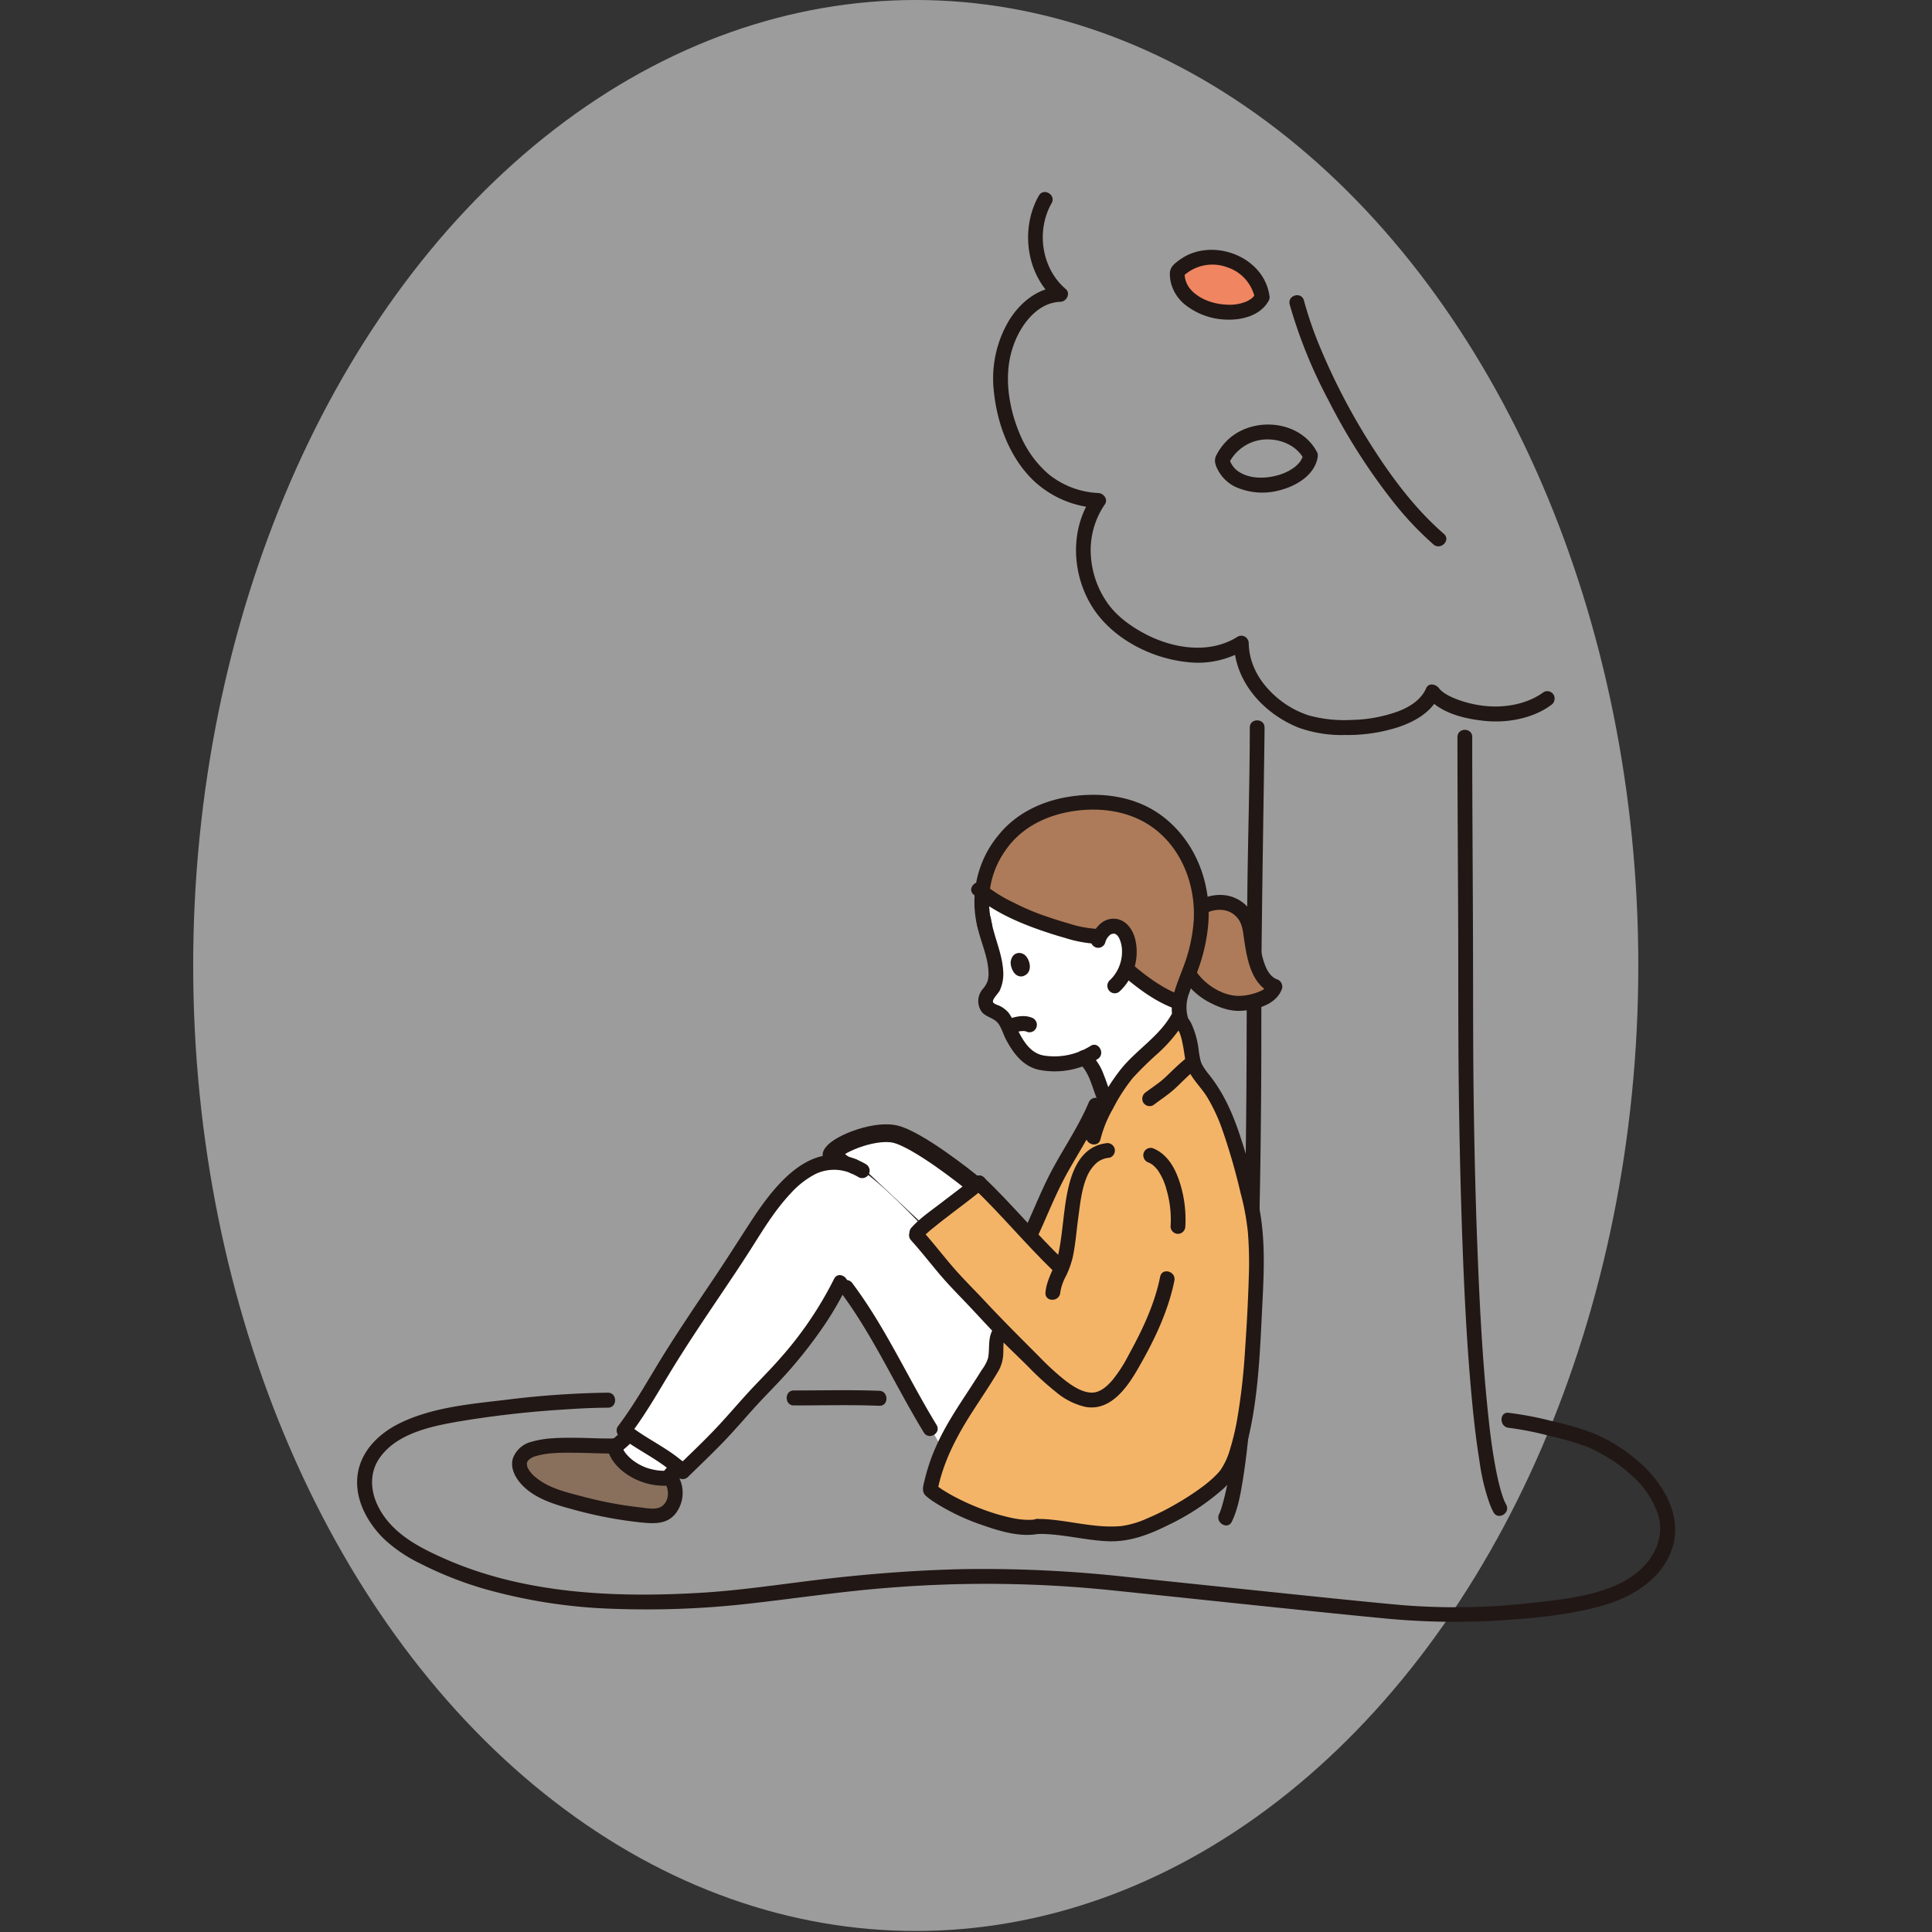
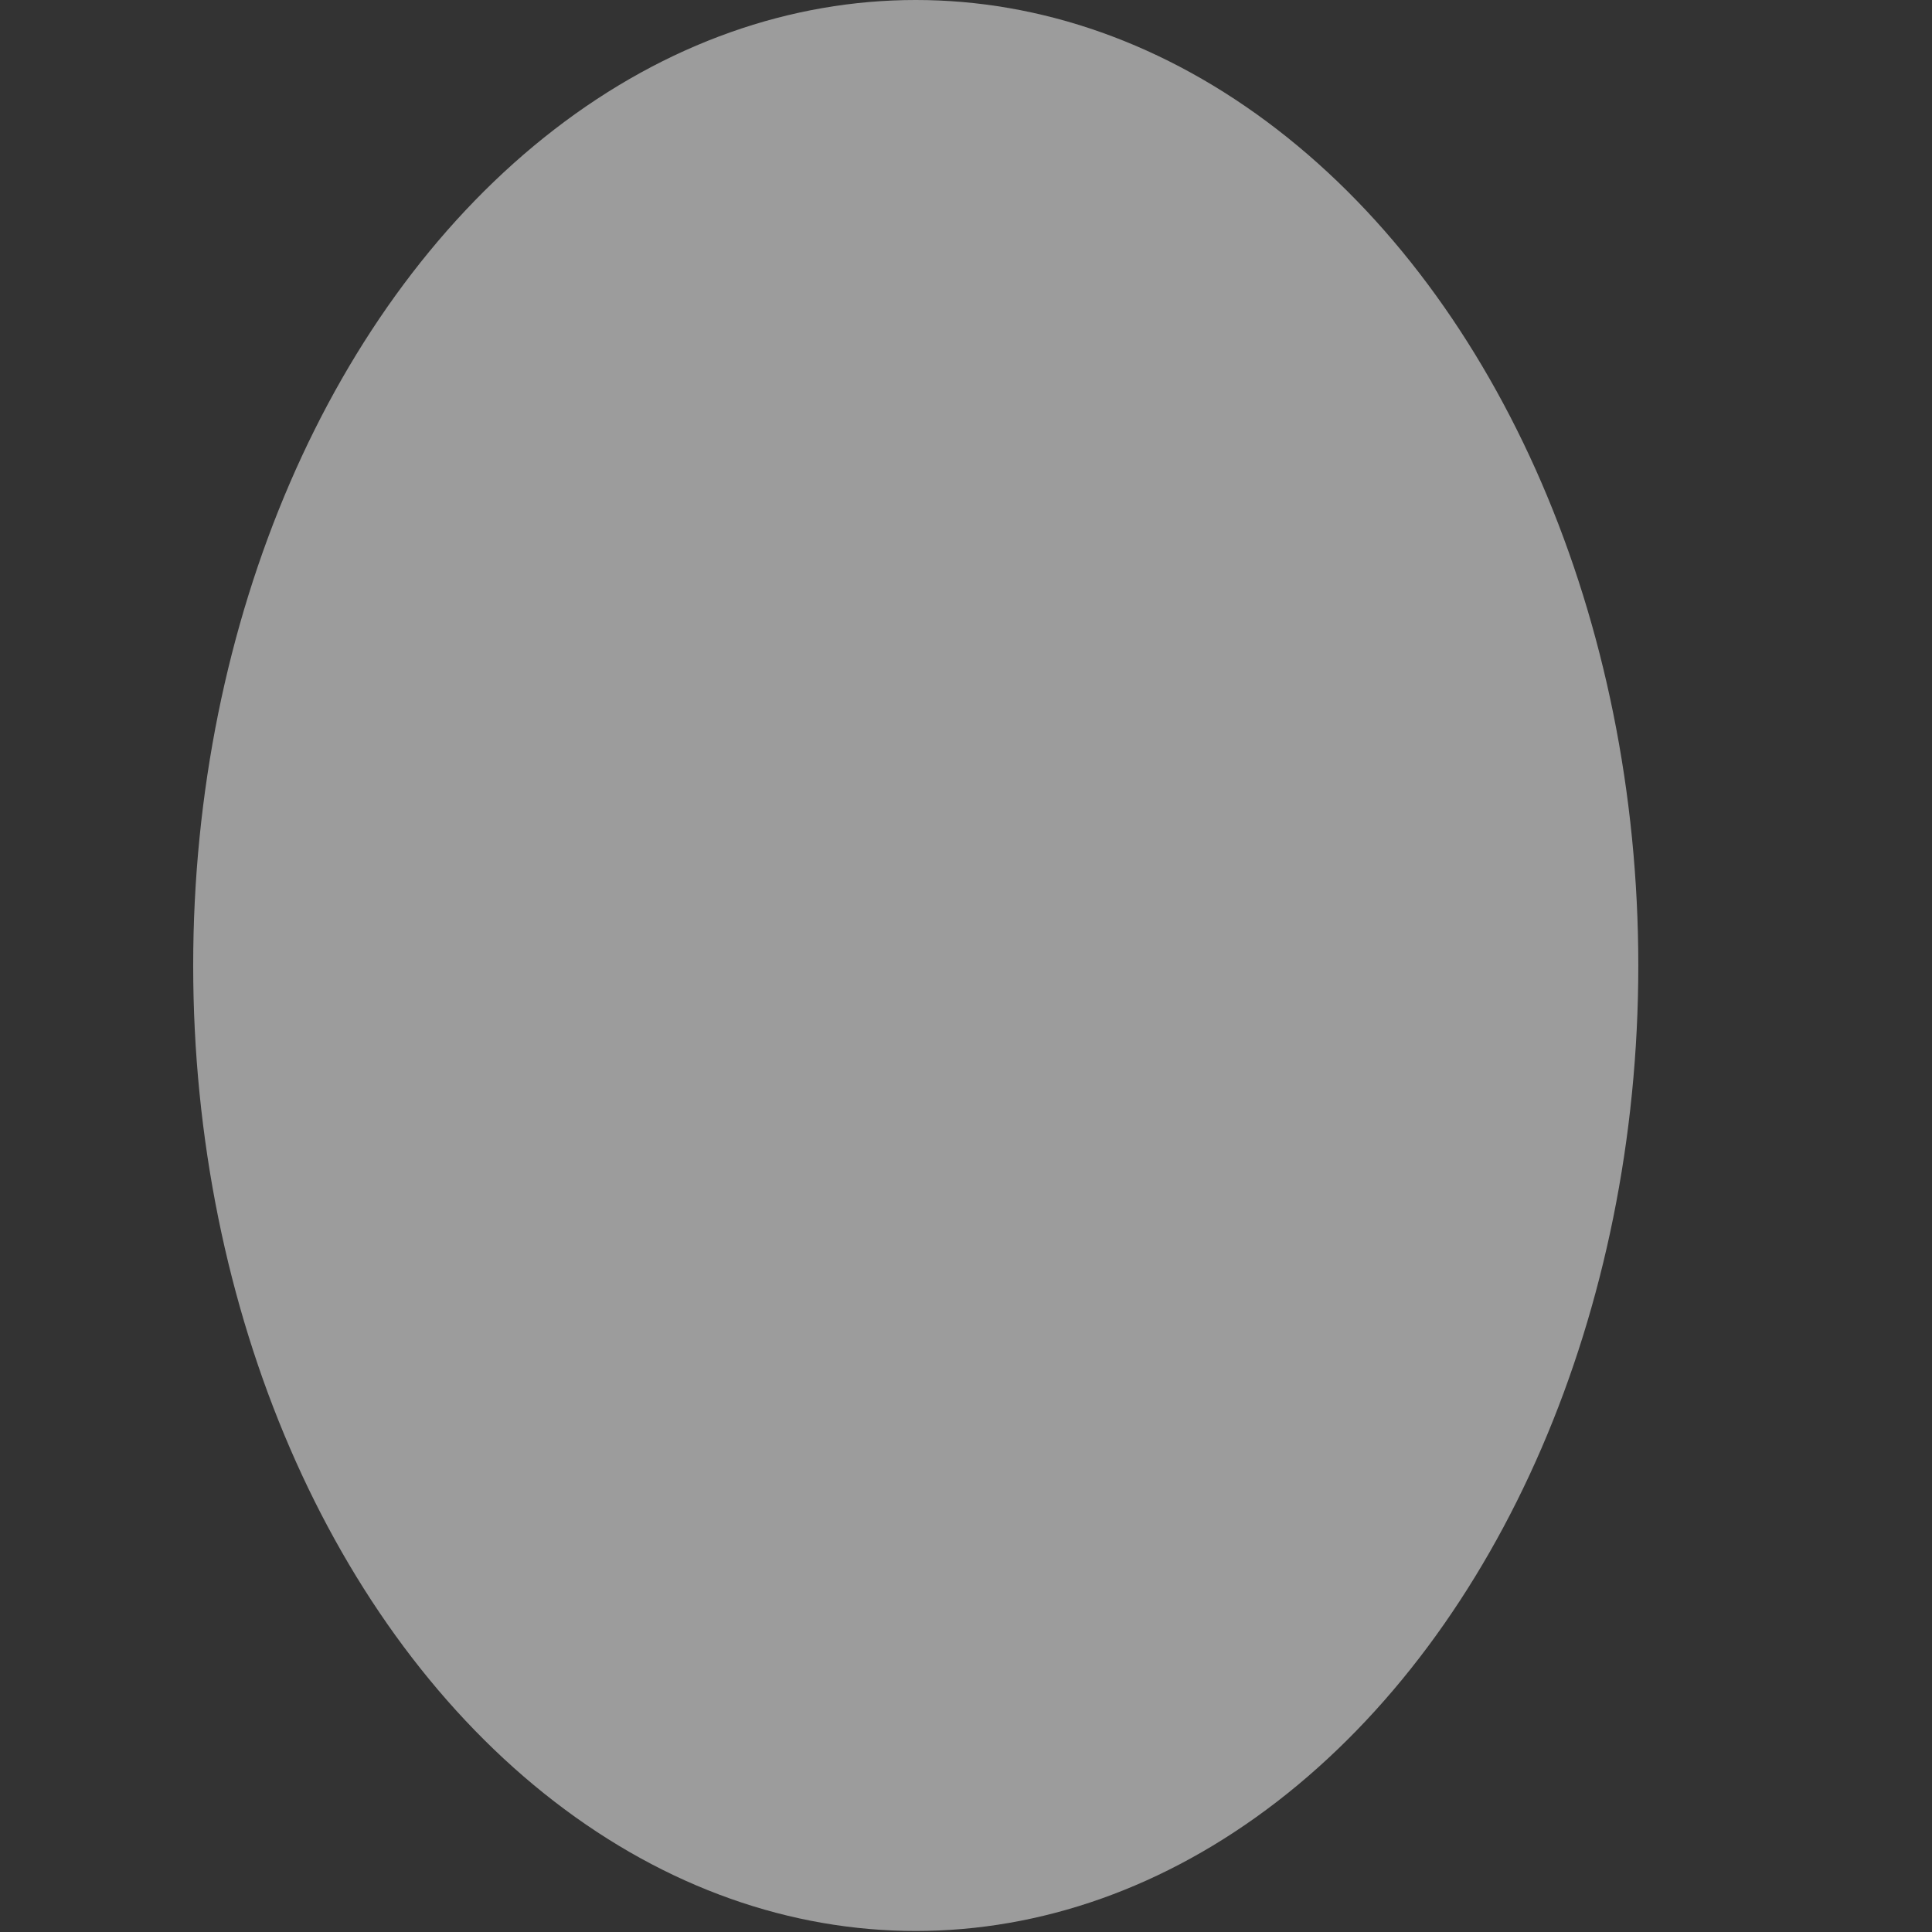
<svg xmlns="http://www.w3.org/2000/svg" xml:space="preserve" style="fill-rule:evenodd;clip-rule:evenodd;stroke-linecap:round;stroke-linejoin:round;stroke-miterlimit:1.5" viewBox="0 0 6667 6667">
  <rect x="0" y="0" width="6667" height="6667" fill="#333333" stroke="none" />
  <ellipse cx="3160.09" cy="3331.75" rx="2493.43" ry="3331.76" style="fill:#e5e5e5;fill-opacity:.59" />
  <clipPath id="a">
-     <path d="M1136.89 662.461H6000v4934.09H1136.89z" />
-   </clipPath>
+     </clipPath>
  <g clip-path="url(#a)">
    <path d="M4355.67 1025.37c-16.739-117.692-188.389-193.463-292.983-88.324-9.076 141.275 240.081 185.185 292.983 88.324" style="fill:#ef8561;fill-rule:nonzero" />
-     <path d="M3787.72 3231.34c-56.402.194-169.219-38.744-203.804-51.104-52.316-18.675-143.175-61.177-195.211-102.22a282.4 282.4 0 0 0 8.732 113.495 415.6 415.6 0 0 0 19.59 68.448c15.109 51.53 36.226 123-1.566 163.694-7.777 7.762-12.805 17.926-14.269 28.891-2.737 29.123 22.505 33.294 40.656 43.445 11.469 6.612 21.169 15.976 28.259 27.276 10.425 27.121 38.416 86.529 66.534 113.921 18.495 18.636 42.986 29.924 68.978 31.783 45.85 5.334 92.285-.878 135.208-18.08 42.705 33.268 53.067 102.026 74.744 147.137 0 0 21.067 92.987 219.104 44.724 188.58-45.912 44.004-312.072 44.004-312.072a186 186 0 0 1-6.822-24.396 104.96 104.96 0 0 1-2.546-47.539c-71.512-22.988-137.473-77.05-183.056-115.471 12.08-30.84 14.231-64.793 6.161-96.951-5.613-21.464-18.279-43.768-39.46-49.076-14.396-3.009-29.391 1.033-40.427 10.887-7.268 6.341-13.136 14.18-17.222 22.975-2.457.104-4.965.22-7.587.233" style="fill:#fff;fill-rule:nonzero" />
    <path d="M5029.41 2543.44c0 214.695 1.769 429.39 2.546 644.085.624 182.382-.153 364.79 1.846 547.172a22688 22688 0 0 0 11.697 521.563c6.569 185.972 15.339 372.151 32.319 557.517 6.963 75.913 15.275 151.839 27.482 227.08a724.5 724.5 0 0 0 35.998 150.237 245 245 0 0 0 12.334 27.276c15.86 29.084 59.826 3.061 43.953-26.075a171 171 0 0 1-5.091-10.138c-.968-2.079-1.859-4.184-2.762-6.289 2.66 6.16.381.917-.701-1.989a426 426 0 0 1-9.635-29.149c-7.294-25.041-12.844-50.6-17.732-76.197-13.416-70.295-20.952-134.416-28.195-205.564-18.431-181.078-27.672-363.163-34.775-545.002-6.976-178.586-11.113-357.287-13.429-535.963-2.151-166.497-1.706-332.994-2.126-499.504-.56-223.696-2.278-447.393-2.711-671.089v-67.893c0-33.243-50.916-33.307-50.916 0zm-778.52 2707.45c21.079-43.794 29.684-93.645 37.499-141.314 12.207-74.505 19.832-149.811 26.171-225.065 16.548-195.981 23.714-392.802 28.997-589.391 5.257-195.477 7.739-391.02 8.77-586.562.802-151.891-.306-303.794 1.375-455.671 2.545-232.815 6.466-465.564 9.648-698.366.204-14.568.382-29.136.395-43.703 0-33.243-50.916-33.295-50.916 0-.14 204.156-7.472 408.325-8.758 612.495a153228 153228 0 0 0-2.367 518.953c-.675 189.731-2.648 379.462-6.976 569.141-4.569 199.985-11.112 400.112-25.381 599.671-3.043 42.618-6.492 85.237-10.591 127.778a3985 3985 0 0 1-5.906 56.735 3648 3648 0 0 1-3.144 26.811c-.535 4.326-1.069 8.666-1.629 12.992-.319 2.583-.65 5.101-.993 7.659-.726 5.643.407-2.919-.42 3.19a866 866 0 0 1-32.383 159.936c-1.451 4.275-3.093 8.472-4.633 12.721-2.19 6.018 2.164-4.74 0 .129-.891 1.937-1.744 3.874-2.673 5.786-14.32 29.704 29.569 55.972 43.966 26.075zm293.34-3691.82c-61.595-115.058-235.804-124.137-318.683-29.356a195.4 195.4 0 0 0-28.767 42.4c-8.911 18.364-1.693 35.528 7.484 52.446 13.277 23.789 33.363 42.929 57.586 54.888 50.878 23.143 108.337 26.785 161.658 10.242 52.915-15.033 112.69-51.22 123.293-110.719 3.323-13.638-4.569-27.715-17.82-31.77-13.467-3.642-27.533 4.469-31.326 18.081a89 89 0 0 1-3.526 13.689c-1.553 4.508 1.069-1.756-1.095 2.519-1.273 2.479-2.546 4.92-4.009 7.297a38.8 38.8 0 0 1-6.123 8.523 143 143 0 0 1-12.615 12.502c-16.369 12.811-34.915 22.446-54.734 28.412-42.935 13.393-94.067 15.059-131.72-5.166-20.621-10.151-36.023-28.774-42.285-51.142l-2.546 19.902c24.669-52.228 76.947-85.561 134.023-85.444 50.916-.375 102.494 22.691 127.214 68.861 15.669 29.123 59.648 3.087 43.991-26.165m-164-540.61c-21.321-137.658-201.856-200.45-309.034-122.109-17.159 12.54-34.114 24.538-34.178 47.785a131.2 131.2 0 0 0 5.945 39.906c8.146 24.9 22.861 47.049 42.54 64.07 41.878 34.586 94.016 53.906 148.013 54.836 53.538 1.925 115.719-14.206 144.155-64.573 16.319-28.891-27.66-54.94-43.966-26.075a60.5 60.5 0 0 1-15.274 18.08c-.293.22-7.816 5.166-10.985 6.871a119 119 0 0 1-6.365 3.242c-.153.077-3.819 1.679-1.387.658s-2.228.827-2.635.982a153.2 153.2 0 0 1-66.306 9.04c-43.405-2.105-91.725-18.494-121.37-51.517-15.339-16.983-23.027-39.7-21.194-62.649l-7.459 18.261c40.949-40.216 101.297-52.989 154.682-32.752 49.261 15.95 86.086 58.143 95.748 109.685 3.78 13.612 17.846 21.749 31.313 18.081 13.276-4.055 21.156-18.184 17.757-31.822m70.33 32.34c32.649 114.218 77.252 224.548 133.068 329.119 61.901 122.393 135.526 238.329 219.779 346.116 42.948 55.365 90.91 106.533 143.265 152.82 24.783 21.49 60.959-14.878 35.997-36.536-95.276-82.654-173.025-185.133-241.43-291.111-70.812-109.311-131.924-224.769-182.623-345.031a1318 1318 0 0 1-58.948-169.183c-8.554-32.055-57.688-18.455-49.108 13.728z" style="fill:#211715;fill-rule:nonzero" />
    <path d="M3584.94 675.001c-64.791 113.999-44.017 273.212 56.771 358.72l17.999-44.091c-74.898 2.015-136.709 51.311-175.927 113.211-44.005 72.361-63.251 157.483-54.735 242.074 10.59 115.084 54.735 235.217 139.459 315.314 60.997 56.463 139.726 89.318 222.235 92.754l-21.983-38.861c-75.992 109.156-70.926 260.878-3.819 373.172 67.655 113.275 203.206 183.648 330.407 197.221 69.869 8.795 140.68-6.263 201.181-42.799l-38.314-22.304c2.546 135.243 104.836 244.903 224.361 292.067a440.1 440.1 0 0 0 158.399 24.861c62.169 1.072 124.108-7.994 183.45-26.824 56.135-18.804 115.834-51.388 141.127-108.729h-43.966c45.086 59.821 132.076 79.736 202.06 86.929 76.603 7.865 165.566-7.968 228.701-54.591 11.736-7.413 15.772-23.039 9.127-35.334-7.115-12.153-22.747-16.312-34.826-9.273-54.353 40.139-128.029 53.661-194.105 48.353a387.4 387.4 0 0 1-98.993-21.542c-23.307-8.343-53.755-21.723-67.998-40.617-10.183-13.496-35.234-19.798-43.966 0-17.744 40.229-56.097 64.574-97.097 80.149a498 498 0 0 1-160.665 29.51 462.7 462.7 0 0 1-146.931-15.497c-44.768-14.388-85.895-38.564-120.48-70.799-50.916-46.558-85.933-107.929-87.282-178.65-.204-14.142-11.724-25.675-25.675-25.675-4.417 0-8.77 1.163-12.627 3.371-95.925 60.906-221.026 41.482-317.231-8.601-50.191-26.139-99.923-61.578-132.815-108.871-31.771-45.641-51.03-99.044-55.791-154.706-6.148-65.349 10.794-130.827 47.785-184.681 11.914-17.112-4.379-37.815-21.983-38.874-62.487-2.608-122.593-25.222-171.65-64.573-42.401-36.614-75.929-82.629-98.014-134.482-19.526-44.646-32.739-91.875-39.256-140.267-.293-2.105-.356-2.505-1.018-8.459a461 461 0 0 1-1.375-14.503 395 395 0 0 1 .127-64.122c3.132-38.473 12.971-76.094 29.086-111.067 28.297-60.351 80.358-120.534 151.004-122.432 20.366-.542 35.794-28.994 17.999-44.091-83.528-70.876-103.003-200.76-48.803-296.122 16.395-28.852-27.584-54.901-43.966-26.075z" style="fill:#211715;fill-rule:nonzero" />
    <path d="M4312.16 3197.14c-7.573-48.276-69.92-112.837-162.116-69.236l-5.092 2.311a438.4 438.4 0 0 0-13.76-91.346c-20.073-72.219-60.361-137.012-115.973-186.489-149.439-129.147-348.456-73.614-376.715-65.374-5.817 1.704-12.729 3.745-20.442 6.328-35.973 11.714-69.704 29.588-99.732 52.847-66.713 52.951-112.002 128.954-127.213 213.494a607 607 0 0 0-2.012 15.356c60.501 42.967 125.941 78.289 194.868 105.203 36.214 12.915 158.145 55.004 211.301 50.807a68.6 68.6 0 0 1 17.185-22.976c11.036-9.853 26.03-13.896 40.427-10.887 21.245 5.347 33.91 27.651 39.46 49.076 8.07 32.158 5.919 66.111-6.161 96.951 45.646 38.422 111.582 92.522 183.106 115.523a486.4 486.4 0 0 1 30.919-94.032c.866-2.351 1.871-4.998 2.851-7.62l3.819 9.66c19.284 28.128 44.895 51.207 74.706 67.299 31.059 16.195 61.66 29.704 97.492 28.335 28.258-1.007 107.05-13.716 120.53-58.116-67.845-24.526-75.788-133.746-87.448-207.114" style="fill:#ad7b59;fill-rule:nonzero" />
    <path d="M3884.04 3374.74c51.451 42.477 105.575 82.241 168.405 105.462 13.467 3.681 27.558-4.455 31.313-18.08 3.348-13.638-4.557-27.728-17.82-31.784a293 293 0 0 1-38.977-17.77c-13.772-7.362-27.125-15.498-40.147-24.138-12.258-8.136-24.185-16.789-35.972-25.662a973 973 0 0 1-9.203-7.077c2.113 1.653.166.116-.84-.672l-3.908-3.112a1235 1235 0 0 1-16.878-13.741c-10.018-9.686-25.993-9.686-36.011 0-9.725 10.099-9.725 26.436 0 36.536z" style="fill:#211715;fill-rule:nonzero" />
    <path d="M3814.18 3251.73c2.749-9.944 8.427-18.804 16.268-25.403a20.15 20.15 0 0 1 18.393-3.448c-3.004-1.201 3.195 1.847 3.819 2.311-2.304-1.653 3.22 3.19 3.284 3.255a51.4 51.4 0 0 1 7.319 11.559 112 112 0 0 1 7.637 27.663c5.296 43.407-10.565 86.813-42.476 116.233-4.583 4.817-7.141 11.249-7.141 17.938 0 14.181 11.481 25.83 25.458 25.83 6.593 0 12.932-2.596 17.68-7.245 49.083-46.338 69.182-116.556 52.189-182.357-9.496-34.301-33.668-66.059-71.282-67.737-40.415-1.796-68.342 32.286-80.193 67.725a26 26 0 0 0-.916 6.87c0 14.168 11.494 25.83 25.47 25.83 11.418 0 21.512-7.801 24.542-18.972zm-334.03 265.44a123 123 0 0 1 23.21-7.436 120.5 120.5 0 0 1 25.185-3.351 80.24 80.24 0 0 1 35.144 6.705c6.115 3.109 10.808 8.513 13.069 15.064 3.638 10.983-.439 23.174-9.91 29.646a25.17 25.17 0 0 1-25.279 1.843 33 33 0 0 0-3.658-1.487l6.185 2.081a56.3 56.3 0 0 0-14-2.595l6.501.431a89 89 0 0 0-22.636 1.735l6.469-1.307a123 123 0 0 0-24.091 7.634 25.4 25.4 0 0 1-19.204-1.187 25.6 25.6 0 0 1-10.075-8.842c-5.048-7.606-5.733-17.399-1.807-25.656 3.224-6.08 8.494-10.787 14.848-13.26zm7.41-196.1c-.395 17.073 12.143 52.653 40.975 48.055 36.914-10.331 27.367-54.926 9.457-72.193-14.651-14.142-46.511-12.954-50.432 24.138" style="fill:#211715;fill-rule:nonzero" />
    <path d="M3370.21 3182.58c8.732 56.954 37.448 109.982 40.732 167.891a104.1 104.1 0 0 1-2.826 34.87 89.4 89.4 0 0 1-17.744 28.761c-18.342 22.149-19.399 54.397-2.546 77.734 14.168 17.035 36.38 19.618 51.871 34.341 14.575 13.831 21.512 41.327 31.657 60.699 26.502 50.303 62.372 97.016 121.32 106.224 67.744 11.533 137.358-2.299 195.81-38.886 27.227-18.236 1.757-62.999-25.7-44.608-46.092 28.877-100.597 40.811-154.326 33.785-50.725-5.23-76.196-48.805-97.415-90.881a272.8 272.8 0 0 0-30.371-57.38c-8.134-9.441-17.948-17.254-28.933-23.002-6.658-3.499-18.903-6.25-23.918-12.139-7.561-8.86 17.031-31.654 21.639-40.85a138 138 0 0 0 12.258-71.031c-4.391-62.21-33.032-118.183-42.4-179.283-3.768-13.625-17.846-21.748-31.313-18.08-13.277 4.029-21.181 18.132-17.821 31.77z" style="fill:#211715;fill-rule:nonzero" />
    <path d="M3422.67 3187.22c-21.996-85.831-5.512-177.268 44.984-249.655 51.107-76.52 131.936-119.01 219.562-135.67 90.376-17.189 192.615-8.536 274.042 42.451 111.074 69.533 165.006 202.542 158.196 331.599a563.3 563.3 0 0 1-37.372 164.857c-23.867 64.574-55.244 127.379-28.004 196.705 4.048 13.418 17.884 21.413 31.326 18.081 13.417-3.836 21.436-18.107 17.821-31.771-12.08-31.537-11.775-66.601.853-97.919 8.503-24.99 19.093-49.27 28.105-74.066a615.8 615.8 0 0 0 37.322-162.868c11.456-143.6-45.507-289.291-161.786-375.058-90.63-66.821-206.68-81.363-315.131-65.013-94.106 14.206-184.57 55.908-245.975 131.731-74.197 88.311-101.476 207.992-73.039 320.389 8.376 32.119 57.51 18.494 49.096-13.728z" style="fill:#211715;fill-rule:nonzero" />
    <path d="M4162.89 3150.2c33.096-15.007 72.772-16.027 100.636 10.332 23.51 22.201 24.898 48.779 29.506 79.955 10.501 70.864 25.254 159.846 99.897 188.724l-17.821-31.771c-5.091 14.71-25.738 23.596-40.44 28.516a194.2 194.2 0 0 1-54.518 10.629c-56.797 2.48-119.411-36.432-151.246-82.796-18.597-27.121-62.754-1.292-43.966 26.074 20.901 31.073 48.65 56.774 81.033 75.087 35.641 19.553 75.101 35.49 116.305 33.178 52.621-2.932 122.605-20.664 141.928-76.959 3.398-13.638-4.519-27.767-17.821-31.77-29.824-11.533-42.273-48.676-49.897-77.05-10.247-38.202-12.157-77.721-20.647-116.233-8.91-35.179-31.95-65.013-63.479-82.202-43.521-23.867-91.496-18.184-135.258 1.679-11.978 7.219-16.077 23.091-9.127 35.335 7.268 11.959 22.721 16.066 34.826 9.259zm-803.2-63.08c62.372 54.358 143.328 91.695 220.377 119.048 31.287 11.133 62.919 21.413 94.881 30.376a440.2 440.2 0 0 0 112.626 20.663c32.765.31 32.803-51.349 0-51.659a392 392 0 0 1-101.182-19.372c-30.55-8.627-60.768-18.442-90.694-29.032a826 826 0 0 1-98.115-42.619 492.6 492.6 0 0 1-101.832-63.864c-24.733-21.554-60.908 14.814-36.01 36.523z" style="fill:#211715;fill-rule:nonzero" />
    <path d="M2333.85 5058.3c-48.37-40.229-114.561-73.446-164.878-110.227-13.811 17.525-29.926 33.048-47.9 46.118 9.305 48.237 86.787 112.965 184.673 106.663 8.961-14.645 21.002-27.082 35.272-36.432a385 385 0 0 0-7.167-6.122" style="fill:#fff;fill-rule:nonzero" />
    <path d="M3328.32 4034.8v183.276h-419.444v-280.842c117.206-18.059 264.272 6.441 419.444 97.566" style="fill:#fff" />
    <path d="m3149 4233.51-188.334-177.288-91.295-71.544c12.002-32.288 141.434-86.285 215.8-71.884 80.038 15.512 264.432 164.861 264.432 164.861" style="fill:none;stroke:#211715;stroke-width:61.23px" />
    <path d="M3276.63 5025.39c-26.234-23.97-64.179-95.143-64.179-95.143-109.393-178.546-173.433-340.032-306.769-510.133-60.45 127.921-161.658 258.463-262.217 360.115-53.029 53.61-98.942 109.931-151.322 165.658-37.067 39.429-90.21 90.171-133.655 132.57-53.054-54.242-143.29-94.549-202.467-142.321 57.052-74.544 106.02-164.353 157.903-247.317 71.97-115.071 144.589-220.068 220.212-333.033 67.349-100.58 150.291-260.103 259.085-321.306 47.047-28.581 104.976-32.236 155.141-9.764 76.374 28.955 303.65 278.416 338.846 317.122 35.577 39.119 178.791 190.402 204.593 222.96 0 0 73.395 135.024-13.353 311.052s-201.818 149.54-201.818 149.54" style="fill:#fff;fill-rule:nonzero" />
-     <path d="M4139.01 5169.59c-78.207 53.932-181.732 105.824-248.317 119.333-83.706 16.983-229.567-23.415-310.46-21.426-94.284 20.922-309.314-71.741-370.413-126.732 32.904-176.506 131.668-282.691 219.116-432.18 13.646-23.311 3.335-80.756 17.49-104.7l9.267-15.678c-46.588-48.611-87.665-94.898-137.562-145.511-60.603-61.487-104.378-124.433-158.616-183.389 21.728-30.453 160.499-128.412 218.276-177.501 64.04 61.048 116.878 120.805 174.235 182.447l8.108-13.496c26.667-57.471 61.214-144.025 97.682-210.317 26.846-48.817 57.408-97.248 84.368-146.931l31.059 30.44c13.06-63.721 89.102-201.767 143.252-248.841 42.336-40.721 118.965-108.885 147.108-159.485 47.454 27.883 45.939 133.087 56.161 154.977 4.429 17.926 24.248 43.833 38.963 61.397 84.011 100.27 125.839 297.75 153.613 404.232 33.987 130.207 22.913 273.573 16.23 407.99-7.306 147.952-23.281 430.656-91.496 537.138-16.369 25.403-53.016 57.16-98.064 88.233" style="fill:#f4b467;fill-rule:nonzero" />
    <path d="M3424.41 4590.85c-15.848 29.898-8.529 63.593-14.779 95.57a141.9 141.9 0 0 1-22.199 41.585c-11.902 19.282-24.185 38.344-36.532 57.329-42.592 65.374-86.723 130.245-118.825 201.806a659 659 0 0 0-41.115 119.513c-4.532 19.372-12.449 40.203 4.264 55.443a235 235 0 0 0 29.06 21.658c53.029 33.656 109.903 60.622 169.372 80.291 59.827 20.948 129.658 41.715 193.328 28.412 32.077-6.702 18.508-56.502-13.531-49.825a65 65 0 0 1-15.389 1.899c-7.332.323-14.677.271-21.996-.181a305 305 0 0 1-42.807-5.876 685 685 0 0 1-103.933-30.737 808 808 0 0 1-95.467-42.852c-13.162-6.986-26.133-14.361-38.696-22.394a216 216 0 0 1-27.38-19.94l6.543 25.132c19.831-103.731 68.049-193.631 124.565-281.141 28.093-43.484 57.039-86.4 83.681-130.827 11.609-18.636 18.304-39.984 19.45-61.991 1.273-17.396-1.744-41.417 6.364-56.708 15.517-29.278-28.424-55.392-43.953-26.075zm-1276.15 342.79c-18.75 24.163-45.29 39.842-66.433 61.526-4.582 4.817-7.141 11.248-7.141 17.938 0 14.181 11.482 25.83 25.458 25.83 6.594 0 12.933-2.596 17.681-7.245 21.142-21.671 47.695-37.363 66.432-61.513 4.583-4.973 7.23-11.456 7.459-18.262-.051-6.845-2.724-13.405-7.459-18.274-4.786-4.817-11.252-7.542-17.999-7.555-6.771-.104-13.276 2.634-17.998 7.555m840.19-916.15a308 308 0 0 0-35.87-17.629 19.1 19.1 0 0 0-10.184-.465 18.65 18.65 0 0 0-9.457 3.061 28.93 28.93 0 0 0-11.698 15.498 26.47 26.47 0 0 0 2.546 19.901l3.984 5.231a25.36 25.36 0 0 0 11.239 6.638l1.528.659-6.072-2.583c9.7 4.21 19.132 9.014 28.259 14.374a18.64 18.64 0 0 0 9.457 3.061c10.082 1.239 20.01-3.578 25.369-12.334a26.47 26.47 0 0 0 2.546-19.902c-1.859-6.444-6.046-11.959-11.711-15.433zM2328.7 5041.7a173 173 0 0 0-29.277 24.873 127.2 127.2 0 0 0-20.366 29.975 28 28 0 0 0-2.546 19.902c1.795 6.496 5.995 12.05 11.711 15.498a25.32 25.32 0 0 0 19.615 2.583 25.24 25.24 0 0 0 15.211-11.869 105 105 0 0 1 11.1-18.365l-3.984 5.166a120.8 120.8 0 0 1 21.435-21.309l-5.155 4.042c2.546-2.04 5.27-4.003 7.981-5.915 5.613-3.538 9.776-9.027 11.698-15.433a26.75 26.75 0 0 0-2.546-19.914c-3.373-5.799-8.821-10.048-15.211-11.869a24.9 24.9 0 0 0-19.615 2.583zm569.63-586.17c113.822 151.877 190.934 326.188 289.597 487.725 17.235 28.206 61.29 2.299 43.966-26.075-98.663-161.537-175.775-335.783-289.597-487.725-7.345-11.869-22.709-15.95-34.84-9.26-11.978 7.219-16.076 23.091-9.126 35.335" style="fill:#211715;fill-rule:nonzero" />
    <path d="M3143.96 4280.13c34.623 38.28 66.292 79.116 99.642 118.506 33.936 40.036 71.168 76.817 107.064 115.032 34.101 36.303 67.667 73.123 102.417 108.794 31.403 32.209 64.269 62.843 96.04 94.678a1006 1006 0 0 0 93.928 85.689c29.913 25.713 65.541 43.691 103.804 52.382 83.044 13.961 139.179-61.99 176.564-126.099 56.008-96.112 106.924-199.598 129.161-309.619 6.556-32.454-42.502-46.325-49.096-13.728-19.615 97.041-62.435 185.779-109.66 271.739a490 490 0 0 1-54.238 84.063c-19.424 22.639-44.882 46.531-76.705 43.948-33.248-2.582-64.739-24.538-90.439-44.465a915 915 0 0 1-85.806-78.961c-63.06-63.166-126.017-125.815-187.002-191.138-37.385-40.036-76.654-78.38-112.422-119.978-36.189-42.102-70.01-86.245-107.255-127.417-22.199-24.538-58.133 12.049-35.997 36.523z" style="fill:#211715;fill-rule:nonzero" />
    <path d="M3815.07 3945.39c-105.141 15.187-128.843 135.695-140.808 224.613-6.823 50.781-10.794 103.06-21.219 153.195-9.942 47.785-41.395 87.975-45.214 137.297-2.545 33.152 48.371 32.984 50.916 0a175.6 175.6 0 0 1 19.552-56.748 319.6 319.6 0 0 0 23.281-64.109c9.814-45.201 13.124-92.172 19.374-137.942 6.454-47.32 11.087-96.99 29.9-141.313a134.6 134.6 0 0 1 34.572-48.573c12.411-9.828 27.469-15.614 43.177-16.608 13.429-3.836 21.436-18.119 17.821-31.783-3.997-13.457-17.872-21.478-31.314-18.081z" style="fill:#211715;fill-rule:nonzero" />
    <path d="M3671.95 4350.46c-95.467-92.25-180.23-195.194-276.219-286.953-23.829-22.794-59.902 13.664-35.997 36.523 95.963 91.772 180.675 194.716 276.219 286.953 23.739 22.924 59.826-13.548 36.01-36.523z" style="fill:#211715;fill-rule:nonzero" />
    <path d="M3359.75 4063.51c-36.379 30.802-73.56 57.858-113.288 88.479-34.101 26.269-71.957 51.866-100.991 84.14-9.585 10.151-9.585 26.372 0 36.523 9.941 9.879 26.069 9.879 36.01 0a356 356 0 0 1 39.778-35.916c19.704-16.157 35.272-28.129 55.575-43.73 39.867-30.646 80.549-60.441 118.965-92.986 9.776-10.061 9.776-26.462 0-36.523-10.005-9.725-25.993-9.725-35.998 0zm604.13-51.74c5.486 2.118-2.012-1.292 2.736 1.291 2.126 1.137 4.239 2.286 6.288 3.565s4.074 2.582 6.009 4.119c-3.666-2.789 1.756 1.615 2.431 2.247a115 115 0 0 1 10.514 10.978 64 64 0 0 1 6.988 9.66 209 209 0 0 1 26.413 61.19 363.2 363.2 0 0 1 14.205 127.172c0 14.167 11.495 25.829 25.458 25.829 13.964 0 25.458-11.662 25.458-25.829a418.5 418.5 0 0 0-18.597-149.527c-15.784-50.523-43.177-100.735-94.36-120.482-13.467-3.642-27.533 4.469-31.326 18.081-3.386 13.638 4.532 27.754 17.821 31.77z" style="fill:#211715;fill-rule:nonzero" />
    <path d="M3797.74 3930.77c9.432-36.781 23.854-72.064 42.858-104.816a616.7 616.7 0 0 1 68.533-106.146 1194 1194 0 0 1 85.208-83.598 515.6 515.6 0 0 0 91.203-107.592l-34.826 9.272c21.041 13.238 27.52 48.896 32.115 73.305 2.749 14.555 4.646 29.239 7.039 43.91a185 185 0 0 0 7.637 29.471c14.359 38.189 46.589 66.214 67.655 100.464a609 609 0 0 1 50.496 106.586 2147 2147 0 0 1 65.58 226.008 855 855 0 0 1 24.987 134.533 1332 1332 0 0 1 3.029 158.399c-2.546 84.037-7.192 168.215-13.06 252.083a2172 2172 0 0 1-26.731 234.042 836 836 0 0 1-24.961 104.855 246.4 246.4 0 0 1-33.567 72.593c2.088-2.815-2.545 3.074-3.385 4.017a193 193 0 0 1-5.69 6.367c-4.965 5.372-10.184 10.487-15.53 15.498a441 441 0 0 1-35.641 29.613 907 907 0 0 1-94.258 61.345 852 852 0 0 1-99.095 49.386 318 318 0 0 1-86.952 25.688c-80.192 7.865-161.429-13.935-240.807-21.878a424 424 0 0 0-49.426-2.48c-32.727.569-32.828 52.228 0 51.659 81.249-1.407 161.352 21.71 242.449 25.171 75.355 3.216 142.564-22.73 209.302-56.037 68.966-32.726 133.056-75.112 190.388-125.932 46.511-43.199 67.629-101.393 82.738-162.261 38.938-157.017 43.406-322.171 51.616-483.128 5.563-109.155 9.661-219.835-11.991-327.595a2169 2169 0 0 0-62.13-234.132c-25.84-80.472-58.4-156.876-111.62-222.637a234 234 0 0 1-18.865-26.553 101 101 0 0 1-6.364-11.856c-1.108-2.583-4.621-15.808-2.546-7.413-2.737-10.887-4.57-21.787-6.25-32.907a300.7 300.7 0 0 0-26.336-97.222c-7.943-15.343-19.743-28.296-34.19-37.543-12.08-6.974-27.66-2.829-34.827 9.26-43.469 76.055-122.452 121.992-175.66 189.627a730.7 730.7 0 0 0-73.446 115.574c-19.335 34.302-34.075 71.057-43.851 109.298-6.963 32.403 42.107 46.247 49.096 13.728z" style="fill:#211715;fill-rule:nonzero" />
-     <path d="M3726.83 3672.24c-4.875-3.759 2.444 2.35 3.717 3.564a109 109 0 0 1 6.682 7.103 103 103 0 0 1 3.717 4.559c-2.087-2.583-1.502-1.976.115.336a157 157 0 0 1 5.422 8.394 202 202 0 0 1 9.547 17.991c1.617 3.435 3.119 6.922 4.633 10.409-.865-2.002-1.209-3.009-.178-.387.764 1.937 1.54 3.874 2.291 5.837 10.4 26.953 18.406 54.849 30.817 80.976 7.103 12.178 22.76 16.337 34.839 9.272 11.775-7.387 15.823-23.052 9.127-35.347-1.438-3.048-2.775-6.148-4.15-9.221-1.374-3.074 1.795 4.623 0 0-.7-1.809-1.425-3.604-2.113-5.412-2.545-6.548-4.849-13.16-7.166-19.785-4.926-14.077-9.75-28.206-15.377-42.012-11.137-31.667-30.587-59.64-56.262-80.898-12.054-7.155-27.774-2.97-34.826 9.26-6.619 12.308-2.597 27.909 9.127 35.335zm365.84-19.72c-24.834 19.282-46.575 41.689-69.487 63.179-5.232 4.894-10.54 9.699-16.051 14.206-.42.349-5.283 4.301-3.31 2.725 1.617-1.291-2.075 1.601-2.418 1.86a589 589 0 0 1-9.153 6.857c-12.652 9.273-25.534 18.223-38.046 27.703-11.775 7.374-15.823 23.04-9.14 35.334 7.141 12.114 22.747 16.26 34.827 9.26 25.33-19.165 52.125-36.393 75.572-58.013 10.934-10.086 21.473-20.663 32.191-30.931 5.194-4.985 10.413-9.931 15.759-14.761 2.8-2.531 5.639-5.024 8.503-7.478 1.578-1.291 3.182-2.686 4.786-4.003.573-.465 4.862-3.875 1.655-1.382 11.748-7.4 15.796-23.04 9.139-35.335-7.141-12.114-22.747-16.273-34.827-9.273zM2097.99 4805.91a3161 3161 0 0 0-357.965 25.351c-120.11 13.961-248.8 25.83-359.186 79.362-77.456 37.556-143.978 104.222-148.267 195.477-3.679 78.173 39.294 152.64 93.29 205.216 37.042 34.108 78.882 62.43 124.146 84.023a1261.5 1261.5 0 0 0 218.557 86.813c147.847 42.102 300.264 65.53 453.775 69.74a3125 3125 0 0 0 461.502-17.913c161.404-17.964 321.585-42.619 483.702-54.965a4203.7 4203.7 0 0 1 745.256 6.457c149.935 15.304 299.806 31.267 449.703 46.881 173.445 18.081 346.89 36.303 520.462 53.028a2517 2517 0 0 0 425.594 4.184c111.404-8.097 225.506-19.953 332.952-52.369 98.535-29.704 198.941-93.981 230.394-199.171 33.363-111.623-34.813-221.527-115.21-292.3-47.733-42.554-102.175-76.688-161.034-100.981a1018 1018 0 0 0-136.824-39.919 1168 1168 0 0 0-153.028-29.484c-32.548-3.487-32.306 48.197 0 51.659a1100 1100 0 0 1 147.656 29.704 896.4 896.4 0 0 1 129.836 38.382c-5.83-2.441 3.921 1.873 4.061 1.937 3.907 1.873 7.815 3.694 11.698 5.592a617 617 0 0 1 20.035 10.332 609 609 0 0 1 43.597 25.752 496.3 496.3 0 0 1 70.989 55.534c40.084 35.322 70.366 80.678 87.83 131.549 31.505 105.294-42.833 196.395-133.374 239.479-88.696 42.192-194.282 54.397-290.564 64.78a2330 2330 0 0 1-460.064 8.924c-153.13-13.999-306.081-30.259-459.033-46.105a373283 373283 0 0 1-492.739-51.401 4492 4492 0 0 0-559.757-26.669c-153.575 3.216-306.908 14.632-459.516 31.731-151.475 16.97-301.677 41.56-454.068 50.291-294.511 16.892-604.983 3.06-879.077-118.403-85.284-37.789-173.037-82.926-221.637-167.259-33.299-57.794-40.44-126.087-.216-182.163 59.597-83.106 177.047-107.192 270.249-123.491a3516 3516 0 0 1 365.322-41.546c50.254-3.436 100.635-6.135 151.029-6.225 32.752 0 32.816-51.659 0-51.659z" style="fill:#211715;fill-rule:nonzero" />
    <path d="M1811.1 5096.56c-36.392-45.201-18.801-90.674 52.38-101.187 101.437-14.994 169.066-4.003 256.909-5.553 5.422 49.967 89.001 121.399 193.951 110.292 38.938 56.889 2.775 129.638-48.739 130.271-108.387 1.292-295.936-47.785-346.61-65.865-52.087-18.765-88.021-43.303-107.891-67.958" style="fill:#89705d;fill-rule:nonzero" />
    <path d="M2293.95 5115.6c15.007 24.706 16.458 59.73-7.078 80.071-19.73 17.061-56.007 8.24-79.696 5.864a1362 1362 0 0 1-203.244-39.093c-53.767-13.91-112.804-28.193-156.261-65.181-9.419-7.542-17.464-16.699-23.79-27.044-.917-1.614-1.82-3.254-2.622-4.933-3.513-7.362.878 3.874-1.375-3.603a60 60 0 0 1-1.807-7.181c.967 5.579 0-3.448.089-4.714a21.1 21.1 0 0 1 4.786-10.332c7.115-7.064 15.962-12.062 25.636-14.464 42.731-12.915 91.763-12.063 135.933-11.766 45.289.31 90.528 3.087 135.831 2.416 32.739-.478 32.828-52.137 0-51.659-46.983.697-93.889-2.338-140.859-2.441-46.97-.104-99.108 0-144.436 13.638-29.238 6.651-53.449 27.521-64.625 55.74-9.445 29.161 3.029 59.111 21.003 81.802 43.991 55.533 117.488 77.682 182.788 95.259a1439 1439 0 0 0 237.166 45.679c42.426 4.03 87.219 7.853 117.947-28.205 31.683-38.435 35.183-93.645 8.618-135.876-17.159-28.258-61.214-2.338-43.966 26.074z" style="fill:#211715;fill-rule:nonzero" />
    <path d="M2314.57 5074.26a184.4 184.4 0 0 1-65.733-4.159 165.5 165.5 0 0 1-53.729-23.079c-3.882-2.479-7.637-5.166-11.38-7.839a97 97 0 0 1-2.94-2.221c1.655 1.291 1.795 1.369.42.258s-3.03-2.583-4.519-3.874a167.4 167.4 0 0 1-18.508-19.372c2.19 2.673 1.031 1.459-.382-.595-1.133-1.653-2.265-3.293-3.335-4.998-1.871-2.97-3.462-6.057-5.091-9.13-.891-1.64-2.126-6.574-.331-.414-.484-1.627-1.209-3.228-1.706-4.856-.725-2.324-2.482-12.553-1.438-4.145-.433-14-11.66-25.391-25.458-25.83-13.938.091-25.369 11.688-25.458 25.83 5.308 42.864 35.921 75.926 70.226 99.017 44.207 29.188 96.918 42.27 149.412 37.079 13.824-.375 25.089-11.805 25.458-25.83-.101-14.129-11.532-25.726-25.458-25.829zM3758.5 3801.1c-33.197 79.594-81.465 151.012-122.707 226.267-37.194 67.815-65.274 140.151-97.682 210.316-6.657 12.295-2.622 27.935 9.127 35.335 12.079 7.039 27.71 2.88 34.839-9.26 32.408-70.166 60.513-142.488 97.682-210.316 41.242-75.281 89.51-146.673 122.707-226.267 6.581-12.308 2.559-27.883-9.126-35.335-12.08-7.051-27.724-2.893-34.84 9.26M2739.31 4849.9c98.268 0 196.93-2.582 295.147 1.176 32.765 1.291 32.714-50.368 0-51.659-98.217-3.707-196.879-1.188-295.147-1.176-32.764 0-32.815 51.659 0 51.659" style="fill:#211715;fill-rule:nonzero" />
    <path d="M2952.58 3999.87c-164.077-66.821-287.332 101.097-365.691 221.798-42.986 66.227-85.043 132.841-129.2 198.293-53.601 79.439-107.19 158.852-158.348 240.008-55.486 87.95-104.9 180.329-167.883 263.177-5.868 10.099-4.213 23.053 3.985 31.305 64.446 51.349 143.837 83.494 202.467 142.321 9.979 9.776 26.018 9.776 35.997 0 37.933-36.962 76.272-73.524 113.288-111.39 39.46-40.268 76.132-83.08 113.797-125.002 37.92-42.179 78.551-81.685 116.229-124.072a1604 1604 0 0 0 107.038-134.132c37.067-51.362 69.805-105.798 97.886-162.726 14.447-29.704-29.455-55.908-43.966-26.075-49.656 98.991-111.99 190.906-185.372 273.328-37.131 42.683-77.647 82.008-115.656 123.801-38.009 41.792-74.643 85.004-113.746 125.828-40.733 42.477-83.401 82.926-125.495 123.982h35.997c-59.037-59.318-137.753-90.778-202.467-142.334l3.984 31.306c53.882-70.877 97.492-148.882 143.965-224.717 48.37-78.987 99.821-156.023 151.475-232.815 44.551-66.252 89.383-132.26 131.923-199.894 37.856-60.17 76.272-121.024 124.999-172.903 24.554-27.728 53.882-50.69 86.557-67.751a148.2 148.2 0 0 1 124.655-1.42c13.467 3.667 27.533-4.469 31.313-18.081 3.361-13.638-4.544-27.741-17.821-31.77z" style="fill:#211715;fill-rule:nonzero" />
  </g>
</svg>